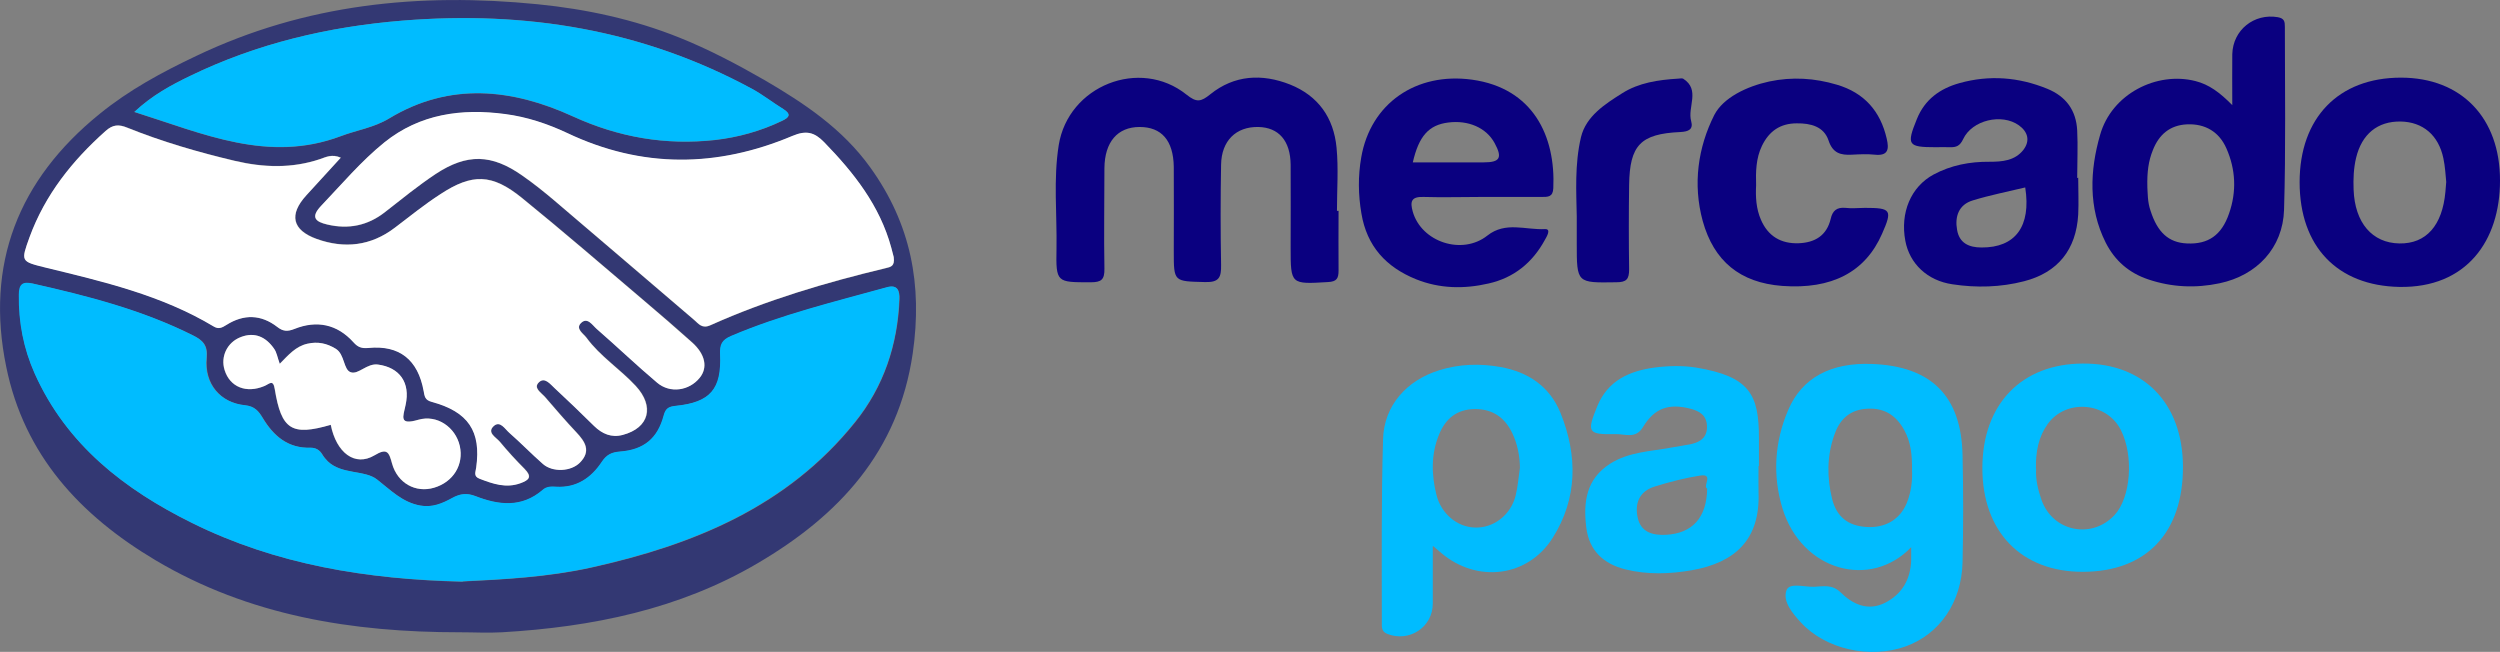
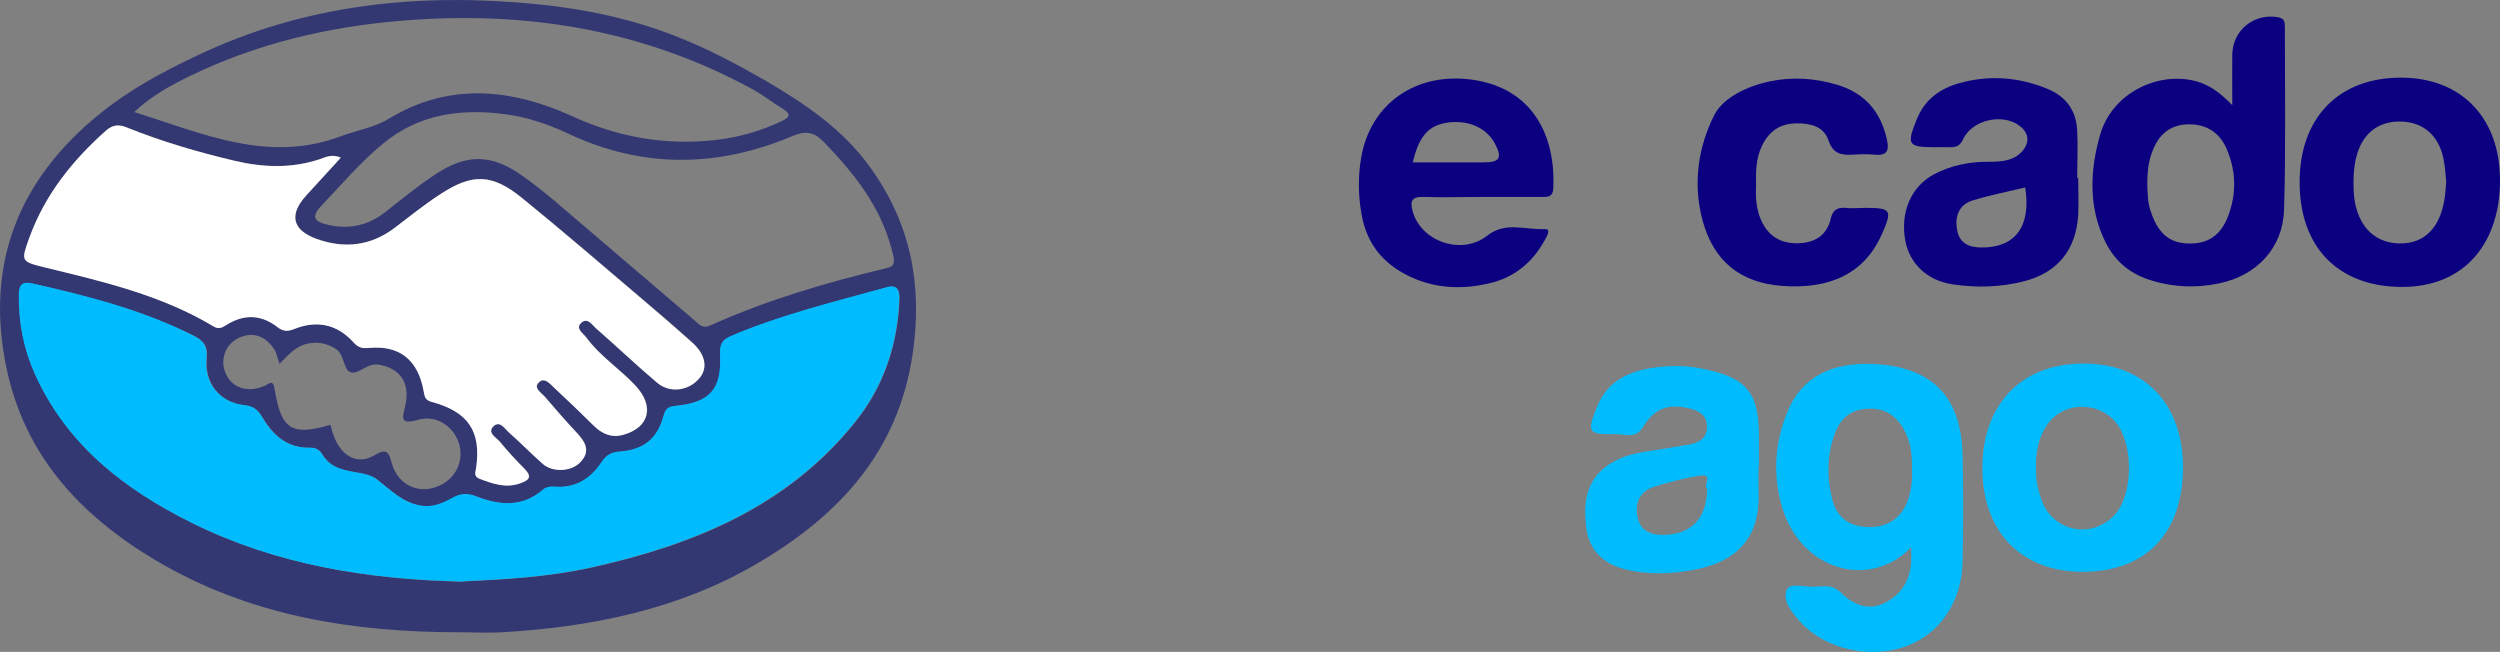
<svg xmlns="http://www.w3.org/2000/svg" id="Capa_2" data-name="Capa 2" viewBox="0 0 123.64 32.24">
  <rect x="0" y="0" width="123.64" height="32.24" fill="#808080" stroke="none" />
  <defs>
    <style>
      .cls-1 {
        fill: #fff;
      }

      .cls-2 {
        fill: #0a0080;
      }

      .cls-3 {
        fill: #333873;
      }

      .cls-4 {
        fill: #00bcff;
      }
    </style>
  </defs>
  <g id="Dimensions">
    <g>
      <path class="cls-3" d="M22.73,31.27c-5.29,0-10.41-.81-15.05-3.57-3.71-2.21-6.48-5.19-7.37-9.55C-.74,13.06.91,8.89,4.92,5.64c1.46-1.19,3.09-2.07,4.8-2.88C15.11.19,20.75-.37,26.59.21c2.41.24,4.77.75,7.01,1.65,1.45.58,2.85,1.32,4.21,2.1,1.97,1.15,3.86,2.41,5.23,4.32,2.01,2.79,2.59,5.81,2.1,9.2-.71,4.87-3.66,8.02-7.66,10.37-3.89,2.29-8.2,3.16-12.65,3.42-.69.04-1.39,0-2.09,0ZM22.88,28.76c2.02-.1,4.22-.21,6.38-.69,5.05-1.12,9.68-3.01,13.03-7.18,1.42-1.76,2.11-3.84,2.2-6.1.01-.39-.08-.72-.6-.58-2.6.72-5.22,1.36-7.71,2.41-.47.2-.57.43-.55.91.08,1.72-.49,2.37-2.2,2.55-.32.03-.49.09-.59.47-.3,1.14-.99,1.7-2.16,1.79-.41.03-.67.15-.91.52-.52.78-1.25,1.28-2.25,1.22-.23-.01-.47-.01-.66.15-1.04.9-2.18.77-3.34.31-.42-.16-.75-.12-1.15.1-.47.26-.99.48-1.57.37-.89-.16-1.46-.76-2.14-1.29-.62-.49-1.74-.23-2.44-.9-.1-.1-.2-.22-.27-.34-.13-.22-.32-.33-.57-.33-1.12.03-1.84-.58-2.38-1.48-.2-.33-.4-.57-.86-.62-1.23-.12-2.03-1.07-1.91-2.34.06-.64-.19-.88-.68-1.12-2.51-1.25-5.2-1.94-7.92-2.56-.52-.12-.67.06-.68.56-.02,1.35.22,2.65.78,3.89,1.58,3.53,4.44,5.74,7.78,7.39,4.15,2.05,8.62,2.79,13.39,2.9ZM16.86,7.79c-.44-.19-.73-.03-1.02.07-1.39.47-2.79.42-4.21.09-1.81-.42-3.59-.94-5.32-1.64-.43-.17-.73-.16-1.08.16-1.65,1.47-2.99,3.15-3.76,5.25-.44,1.2-.45,1.2.77,1.5,2.88.7,5.76,1.37,8.34,2.92.25.15.42.06.63-.08.85-.54,1.7-.51,2.51.1.28.22.5.24.85.1,1.1-.44,2.11-.24,2.92.66.22.24.41.31.74.28,1.52-.16,2.44.57,2.73,2.13.05.27.07.44.41.54,1.8.49,2.44,1.45,2.19,3.24-.03.23-.15.44.17.56.66.25,1.3.49,2.02.22.44-.16.58-.33.2-.71-.43-.43-.84-.88-1.23-1.35-.18-.21-.64-.44-.3-.76.32-.29.56.15.78.33.57.49,1.09,1.04,1.66,1.54.48.42,1.39.37,1.83-.07.56-.57.26-1.03-.18-1.5-.54-.57-1.05-1.17-1.56-1.76-.18-.2-.57-.43-.3-.7.3-.29.57.08.79.28.66.61,1.3,1.24,1.95,1.87.4.39.86.59,1.42.44,1.32-.35,1.58-1.41.64-2.42-.77-.84-1.76-1.46-2.44-2.39-.15-.21-.56-.44-.27-.72.33-.32.57.1.78.29,1.01.87,1.97,1.8,2.99,2.66.64.54,1.58.39,2.1-.24.41-.5.28-1.16-.37-1.75-.8-.72-1.61-1.42-2.43-2.11-1.99-1.69-3.97-3.4-5.99-5.04-1.48-1.2-2.45-1.22-4.04-.18-.77.51-1.5,1.09-2.24,1.65-1.19.91-2.49,1.05-3.87.56-1.22-.44-1.38-1.21-.51-2.16.56-.61,1.12-1.22,1.71-1.87ZM44.2,12.72c-.02-.07-.07-.27-.12-.46-.56-2.08-1.85-3.7-3.32-5.22-.48-.5-.89-.6-1.57-.31-3.72,1.57-7.44,1.61-11.13-.14-.98-.46-2-.8-3.07-.94-2.16-.29-4.23-.02-5.98,1.4-1.15.93-2.11,2.07-3.13,3.14-.55.58-.25.79.3.92,1.05.25,2.01.06,2.87-.62.82-.64,1.63-1.31,2.5-1.88,1.55-1.02,2.77-.99,4.28.08.54.38,1.07.8,1.58,1.23,2.31,1.97,4.61,3.94,6.92,5.91.23.2.4.45.81.26,2.78-1.25,5.7-2.11,8.66-2.82.25-.06.46-.09.4-.54ZM6.64,5.54c3.45,1.09,6.64,2.54,10.21,1.2.79-.3,1.64-.42,2.4-.88,2.99-1.81,6.08-1.47,9.08-.1,2.27,1.04,4.59,1.43,7.02,1.17,1.14-.13,2.27-.44,3.33-.95.35-.17.47-.33.06-.58-.52-.32-1-.7-1.53-.99C31.8,1.46,26,.52,19.91,1.02c-3.68.3-7.2,1.13-10.52,2.74-.92.45-1.85.94-2.75,1.78ZM13.83,18c-.12-.33-.16-.57-.28-.75-.4-.58-.95-.85-1.65-.58-.67.26-1,.97-.8,1.63.26.84,1.07,1.17,1.97.79.24-.1.43-.36.51.15.33,2.01.83,2.33,2.77,1.77.28,1.4,1.2,2.08,2.16,1.51.63-.38.72-.15.87.4.27.98,1.18,1.47,2.08,1.2.95-.28,1.48-1.15,1.27-2.07-.21-.91-1.11-1.56-2.05-1.29-.96.28-.76-.14-.63-.73.25-1.12-.3-1.85-1.36-2-.55-.07-.97.51-1.35.38-.37-.12-.29-.88-.74-1.16-.44-.27-.89-.37-1.41-.25-.57.13-.93.55-1.37,1Z" />
-       <path class="cls-2" d="M66.2,10.42c0,.99-.01,1.97,0,2.96,0,.39-.09.55-.53.57-1.84.11-1.84.12-1.84-1.71,0-1.36.01-2.73,0-4.09-.01-1.19-.59-1.85-1.6-1.87-1.1-.02-1.82.68-1.84,1.86-.03,1.65-.03,3.31,0,4.96.01.61-.09.87-.79.85-1.55-.04-1.55,0-1.55-1.52,0-1.39.01-2.79,0-4.18-.02-1.31-.61-1.97-1.69-1.97-1.09,0-1.73.74-1.74,2.04,0,1.65-.03,3.31,0,4.96.01.55-.15.68-.68.68-1.69,0-1.72.02-1.69-1.66.03-1.71-.16-3.42.11-5.12.47-2.94,4.01-4.35,6.32-2.5.5.4.71.36,1.18-.02,1.18-.95,2.55-1.03,3.94-.48,1.4.56,2.16,1.65,2.3,3.12.1,1.03.02,2.09.02,3.13.02,0,.05,0,.07,0Z" />
+       <path class="cls-2" d="M66.2,10.42Z" />
      <path class="cls-4" d="M94.54,27.04c-2.01,2.13-5.44,1.21-6.39-1.91-.49-1.62-.39-3.28.29-4.86.68-1.59,2.11-2.35,4.14-2.27,2.93.11,4.42,1.58,4.48,4.51.04,1.77.04,3.54,0,5.31-.05,1.97-1.13,3.53-2.79,4.14-1.78.65-3.99.15-5.21-1.18-.42-.46-.9-1.03-.71-1.58.14-.41.89-.16,1.37-.18.45-.02.89-.13,1.3.27.61.6,1.36.95,2.21.52.84-.43,1.26-1.16,1.29-2.11,0-.17,0-.34,0-.65ZM94.56,23.24c.01-.72-.05-1.37-.39-1.98-.43-.77-1.04-1.12-1.92-1.04-.83.08-1.29.57-1.54,1.31-.36,1.04-.36,2.09-.1,3.15.22.87.78,1.32,1.67,1.38.95.07,1.68-.36,2.02-1.18.22-.54.29-1.12.26-1.65Z" />
      <path class="cls-2" d="M110.4,5.21c0-.98-.01-1.75,0-2.53.03-1.2,1.08-2.03,2.25-1.83.33.06.35.22.35.48,0,3.02.05,6.04-.04,9.05-.06,1.88-1.34,3.24-3.19,3.63-1.18.25-2.36.2-3.52-.19-.96-.32-1.66-.93-2.11-1.82-.87-1.73-.78-3.58-.28-5.32.57-2.04,2.81-3.16,4.72-2.67.67.17,1.2.56,1.83,1.2ZM106.2,9.27c.02.25,0,.71.16,1.16.34,1.06.89,1.57,1.8,1.61,1.04.05,1.71-.4,2.08-1.48.38-1.08.33-2.18-.13-3.22-.36-.82-1.05-1.23-1.95-1.19-.85.04-1.39.51-1.69,1.28-.21.52-.29,1.06-.27,1.83Z" />
-       <path class="cls-4" d="M70.86,27.01c0,1.07,0,1.95,0,2.84,0,1.17-1.17,1.93-2.25,1.5-.3-.12-.27-.35-.27-.57,0-3.02-.03-6.04.06-9.06.05-1.67,1.17-2.91,2.78-3.41.99-.31,2.02-.34,3.02-.16,1.35.24,2.44.94,2.98,2.28.85,2.11.84,4.22-.39,6.17-1.23,1.95-3.74,2.25-5.51.75-.08-.07-.16-.13-.4-.34ZM75.17,23.13c-.01-.59-.12-1.16-.37-1.69-.36-.77-.96-1.21-1.84-1.21-.9,0-1.47.47-1.79,1.26-.4.97-.38,1.98-.13,2.98.23.93,1.02,1.6,1.91,1.62.92.03,1.77-.62,2.01-1.59.11-.45.14-.91.21-1.37Z" />
      <path class="cls-2" d="M73.27,9.74c-.96,0-1.92.03-2.87,0-.61-.02-.67.23-.53.73.43,1.5,2.44,2.17,3.69,1.18.9-.71,1.89-.27,2.84-.32.34-.02.09.38,0,.54-.61,1.12-1.53,1.87-2.78,2.15-1.21.28-2.42.26-3.59-.21-1.48-.6-2.43-1.63-2.7-3.25-.16-.93-.17-1.85-.01-2.77.46-2.68,2.72-4.23,5.48-3.85,3.02.42,4.14,2.79,4.02,5.37-.02.44-.27.43-.58.43-.99,0-1.97,0-2.96,0ZM69.87,8.03c1.21,0,2.36,0,3.51,0,.81,0,.93-.23.54-.95-.41-.76-1.3-1.15-2.3-1.02-.95.12-1.45.66-1.75,1.98Z" />
      <path class="cls-2" d="M118.74,3.84c2.99,0,4.91,1.99,4.9,5.1,0,2.96-1.65,5.31-4.98,5.25-3.06-.06-4.93-1.99-4.93-5.18,0-3.18,1.92-5.17,5.01-5.17ZM120.98,8.99c-.03-.3-.05-.74-.14-1.16-.24-1.15-1.02-1.8-2.11-1.82-1.14-.02-1.93.62-2.21,1.81-.12.51-.14,1.03-.12,1.56.06,1.64.92,2.64,2.27,2.66,1.32.02,2.12-.89,2.27-2.55.01-.12.02-.23.04-.48Z" />
      <path class="cls-2" d="M102.78,8.78c0,.61.03,1.22,0,1.83-.1,1.74-1.01,2.87-2.68,3.3-1.16.3-2.36.33-3.54.15-1.24-.18-2.12-1.02-2.33-2.15-.26-1.39.27-2.67,1.4-3.28.86-.46,1.79-.64,2.77-.63.62,0,1.25-.05,1.67-.59.35-.46.21-.9-.22-1.21-.85-.61-2.32-.26-2.76.68-.16.34-.34.41-.66.4-.23-.01-.46,0-.7,0-1.38,0-1.45-.11-.93-1.39.39-.97,1.14-1.51,2.11-1.78,1.47-.41,2.92-.3,4.34.28.93.38,1.43,1.07,1.48,2.06.04.78,0,1.57,0,2.35,0,0,.02,0,.03,0ZM100.16,9.27c-.87.21-1.74.38-2.59.64-.7.21-.9.8-.78,1.46.11.65.58.87,1.21.87,1.67.01,2.46-1.04,2.16-2.97Z" />
      <path class="cls-4" d="M103.02,28.28c-3.05.01-4.98-1.98-4.98-5.13,0-3.15,1.93-5.16,4.97-5.17,3.01-.02,4.93,1.96,4.95,5.07.02,3.29-1.8,5.22-4.94,5.23ZM100.7,23.18c-.04.5.09,1.04.27,1.56.56,1.55,2.47,1.94,3.6.74.81-.86.97-2.93.32-4.21-.7-1.39-2.71-1.56-3.62-.3-.45.63-.6,1.37-.58,2.21Z" />
      <path class="cls-4" d="M86.97,23.03c0,.44-.01.87,0,1.31.09,2.36-1.17,3.48-3.29,3.86-1.09.19-2.2.23-3.29-.04-1.08-.27-1.8-.92-1.94-2.08-.15-1.24-.01-2.38,1.17-3.14.92-.59,1.98-.61,3-.8.34-.06.69-.11,1.03-.18.47-.11.79-.35.77-.89-.02-.54-.37-.74-.83-.86-1.06-.27-1.77-.03-2.34.92-.36.59-.88.33-1.33.34-1.4.03-1.46-.08-.92-1.39.52-1.26,1.58-1.73,2.81-1.9.68-.09,1.41-.11,2.08,0,2.65.44,3.1,1.34,3.1,3.48,0,.46,0,.93,0,1.39,0,0-.02,0-.03,0ZM84.43,24.16c-.24-.1.35-.75-.35-.64-.77.12-1.53.32-2.27.55-.72.23-.97.81-.82,1.51.15.75.75.9,1.4.87,1.31-.07,2.02-.85,2.04-2.29Z" />
      <path class="cls-2" d="M86.85,9.16c-.03.58,0,1.16.24,1.71.35.81.99,1.19,1.86,1.16.8-.03,1.39-.37,1.59-1.21.09-.4.3-.58.73-.54.31.04.64,0,.96,0,1.3,0,1.37.1.85,1.28-.83,1.9-2.49,2.76-4.94,2.58-2.09-.16-3.38-1.23-3.93-3.21-.5-1.83-.23-3.65.57-5.24.44-.86,1.61-1.42,2.72-1.66,1.13-.24,2.25-.17,3.35.16,1.35.4,2.15,1.31,2.46,2.67.12.51.08.86-.59.79-.37-.04-.75-.02-1.13,0-.56.03-.95-.07-1.16-.71-.23-.68-.88-.85-1.57-.84-.82,0-1.37.39-1.72,1.11-.3.62-.31,1.29-.29,1.96Z" />
-       <path class="cls-2" d="M77.98,10.69c-.02-1.16-.11-2.56.21-3.91.25-1.03,1.18-1.63,2.04-2.17.82-.52,1.78-.66,2.75-.72.09,0,.2-.03.26,0,.87.55.2,1.41.4,2.11.11.4-.13.51-.54.53-1.97.09-2.5.65-2.53,2.61-.02,1.39-.02,2.79,0,4.18,0,.49-.13.64-.64.64-1.95.03-1.95.05-1.95-1.92,0-.38,0-.75,0-1.35Z" />
      <path class="cls-4" d="M22.88,28.76c-4.77-.11-9.24-.84-13.39-2.9-3.33-1.65-6.2-3.86-7.78-7.39-.55-1.24-.8-2.53-.78-3.89,0-.5.16-.68.68-.56,2.72.61,5.41,1.3,7.92,2.56.48.24.74.48.68,1.12-.13,1.28.67,2.22,1.91,2.34.46.05.66.28.86.62.54.9,1.25,1.52,2.38,1.48.25,0,.44.11.57.33.07.12.17.24.27.34.7.67,1.82.42,2.44.9.68.53,1.25,1.13,2.14,1.29.59.11,1.1-.11,1.57-.37.4-.22.73-.26,1.15-.1,1.16.45,2.3.59,3.34-.31.19-.17.43-.17.66-.15,1.01.06,1.73-.44,2.25-1.22.24-.37.5-.49.91-.52,1.18-.09,1.86-.65,2.16-1.79.1-.37.27-.43.59-.47,1.71-.17,2.28-.82,2.2-2.55-.02-.48.08-.71.55-.91,2.49-1.06,5.11-1.69,7.71-2.41.52-.14.62.19.6.58-.08,2.27-.78,4.34-2.2,6.1-3.35,4.17-7.99,6.06-13.03,7.18-2.16.48-4.36.59-6.38.69Z" />
      <path class="cls-1" d="M16.86,7.79c-.59.65-1.15,1.26-1.71,1.87-.87.95-.71,1.72.51,2.16,1.37.49,2.68.35,3.87-.56.74-.56,1.46-1.15,2.24-1.65,1.58-1.04,2.56-1.02,4.04.18,2.03,1.65,4,3.35,5.99,5.04.82.69,1.63,1.4,2.43,2.11.66.59.78,1.25.37,1.75-.52.64-1.46.78-2.1.24-1.02-.86-1.98-1.78-2.99-2.66-.21-.18-.46-.61-.78-.29-.28.28.12.52.27.72.68.93,1.66,1.55,2.44,2.39.93,1.01.67,2.07-.64,2.42-.56.15-1.02-.05-1.42-.44-.64-.63-1.29-1.26-1.95-1.87-.22-.2-.5-.58-.79-.28-.27.27.12.5.3.7.51.59,1.02,1.19,1.56,1.76.44.47.74.93.18,1.5-.44.45-1.35.49-1.83.07-.57-.5-1.09-1.04-1.66-1.54-.22-.19-.46-.63-.78-.33-.34.32.12.55.3.76.39.47.8.92,1.23,1.35.38.39.24.55-.2.71-.72.26-1.37.03-2.02-.22-.32-.12-.2-.33-.17-.56.25-1.79-.39-2.75-2.19-3.24-.35-.09-.36-.27-.41-.54-.28-1.55-1.2-2.28-2.73-2.13-.33.03-.52-.03-.74-.28-.81-.9-1.82-1.1-2.92-.66-.35.14-.57.12-.85-.1-.8-.62-1.65-.64-2.51-.1-.21.13-.38.23-.63.08-2.58-1.55-5.46-2.22-8.34-2.92-1.21-.3-1.2-.3-.77-1.5.77-2.1,2.11-3.78,3.76-5.25.36-.32.65-.34,1.08-.16,1.72.69,3.51,1.21,5.32,1.64,1.41.33,2.81.38,4.21-.09.29-.1.59-.26,1.02-.07Z" />
-       <path class="cls-1" d="M44.2,12.72c.06.45-.15.48-.4.54-2.96.71-5.87,1.57-8.66,2.82-.42.19-.58-.06-.81-.26-2.31-1.97-4.61-3.95-6.92-5.91-.51-.43-1.03-.85-1.58-1.23-1.51-1.06-2.73-1.1-4.28-.08-.87.58-1.68,1.24-2.5,1.88-.86.68-1.82.87-2.87.62-.55-.13-.85-.34-.3-.92,1.02-1.07,1.98-2.21,3.13-3.14,1.76-1.41,3.82-1.69,5.98-1.4,1.07.14,2.09.48,3.07.94,3.69,1.75,7.41,1.71,11.13.14.69-.29,1.09-.18,1.57.31,1.47,1.51,2.75,3.13,3.32,5.22.05.2.1.39.12.46Z" />
-       <path class="cls-4" d="M6.64,5.54c.9-.84,1.82-1.33,2.75-1.78,3.32-1.61,6.84-2.44,10.52-2.74,6.1-.49,11.89.45,17.3,3.38.53.29,1.01.67,1.53.99.41.26.29.42-.06.58-1.06.51-2.18.82-3.33.95-2.43.27-4.75-.13-7.02-1.17-2.99-1.37-6.08-1.71-9.08.1-.76.46-1.61.58-2.4.88-3.58,1.34-6.76-.11-10.21-1.2Z" />
-       <path class="cls-1" d="M13.83,18c.44-.45.8-.87,1.37-1,.52-.12.97-.02,1.41.25.45.28.37,1.04.74,1.16.38.13.8-.46,1.35-.38,1.05.14,1.61.88,1.36,2-.13.6-.33,1.01.63.73.93-.27,1.84.37,2.05,1.29.21.93-.32,1.79-1.27,2.07-.91.27-1.81-.22-2.08-1.2-.15-.56-.24-.78-.87-.4-.96.57-1.88-.12-2.16-1.51-1.93.56-2.44.25-2.77-1.77-.08-.5-.27-.25-.51-.15-.9.38-1.71.05-1.97-.79-.21-.66.12-1.37.8-1.63.7-.27,1.25,0,1.65.58.13.18.16.42.28.75Z" />
    </g>
  </g>
</svg>